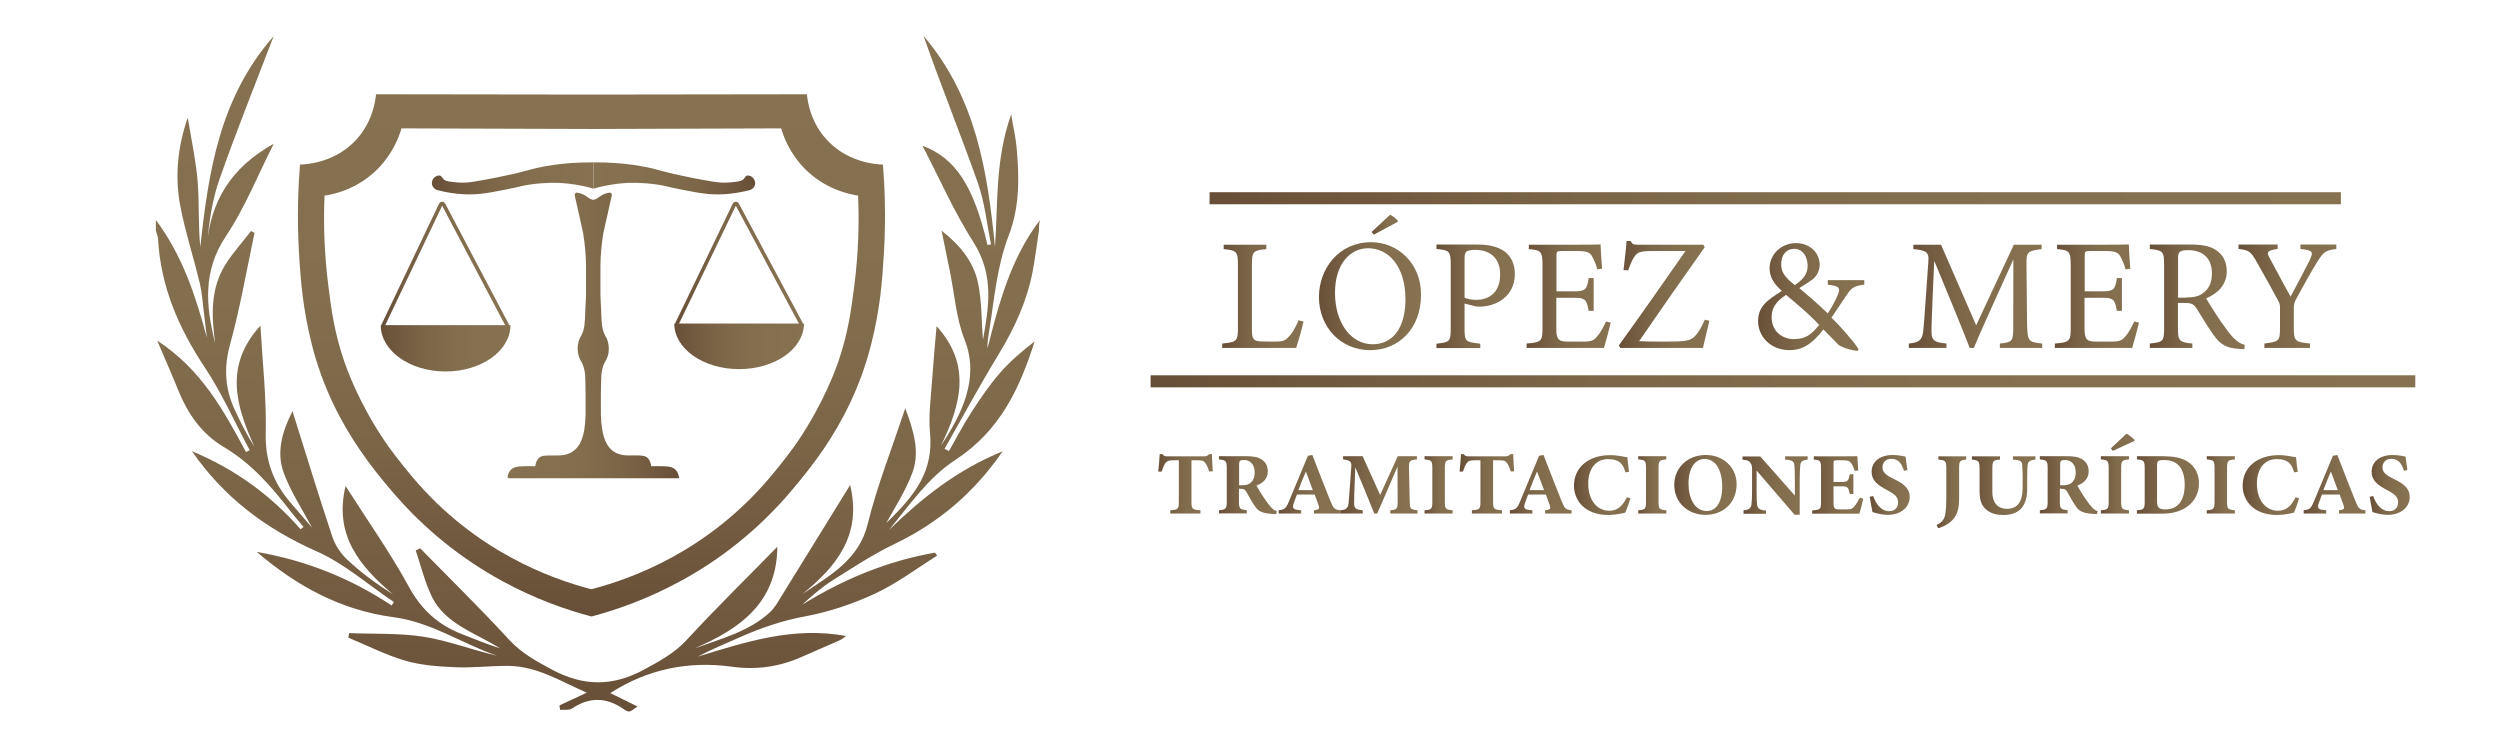
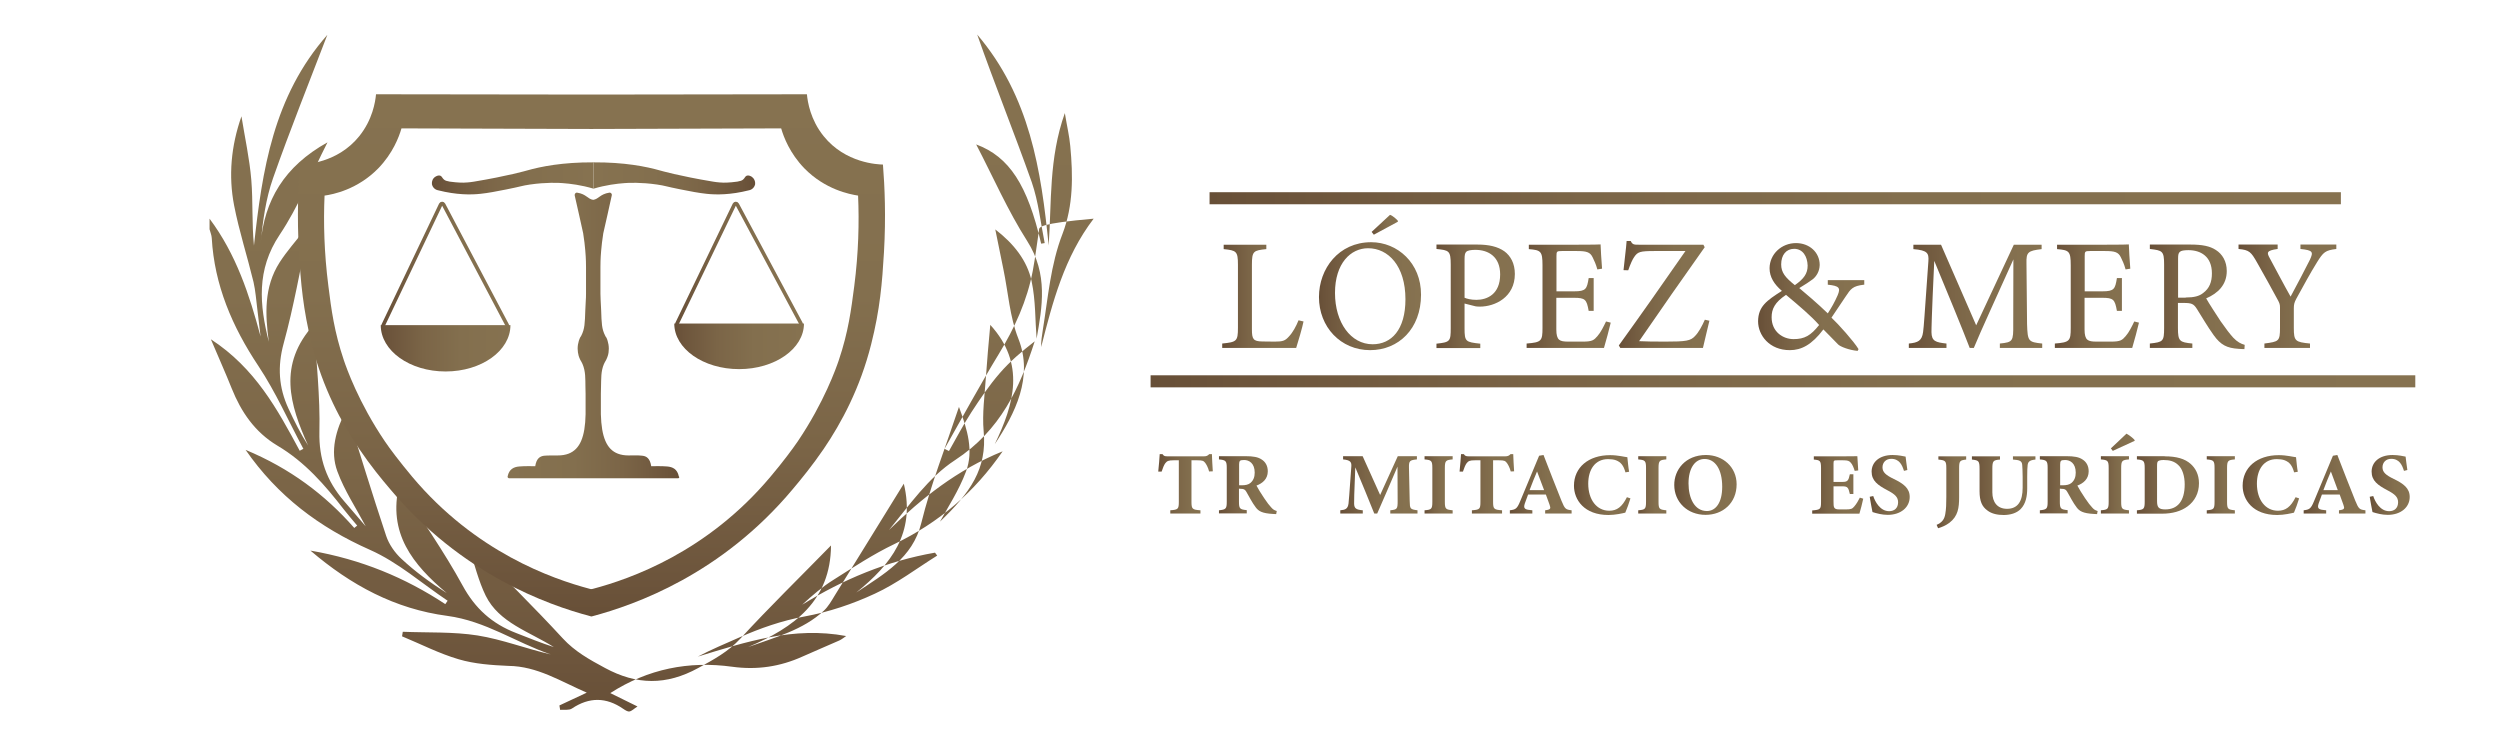
<svg xmlns="http://www.w3.org/2000/svg" version="1.1" id="Capa_1" x="0px" y="0px" viewBox="0 0 170 50" style="enable-background:new 0 0 170 50;" xml:space="preserve">
  <style type="text/css">
	.st0{fill:url(#SVGID_1_);}
	.st1{fill:url(#SVGID_2_);}
	.st2{fill:url(#SVGID_3_);}
	.st3{fill:url(#SVGID_4_);}
	.st4{fill:url(#SVGID_5_);}
	.st5{fill:none;stroke:url(#SVGID_6_);stroke-width:0.25;stroke-miterlimit:10;}
	.st6{fill:url(#SVGID_7_);}
	.st7{fill:none;stroke:url(#SVGID_8_);stroke-width:0.25;stroke-miterlimit:10;}
	.st8{fill:url(#SVGID_9_);}
	.st9{fill:url(#SVGID_10_);}
	.st10{fill:url(#SVGID_11_);}
	.st11{fill:url(#SVGID_12_);}
	.st12{fill:url(#SVGID_13_);}
	.st13{fill:url(#SVGID_14_);}
	.st14{fill:url(#SVGID_15_);}
	.st15{fill:url(#SVGID_16_);}
	.st16{fill:url(#SVGID_17_);}
	.st17{fill:url(#SVGID_18_);}
	.st18{fill:url(#SVGID_19_);}
	.st19{fill:url(#SVGID_20_);}
	.st20{fill:url(#SVGID_21_);}
	.st21{fill:url(#SVGID_22_);}
	.st22{fill:url(#SVGID_23_);}
	.st23{fill:url(#SVGID_24_);}
	.st24{fill:url(#SVGID_25_);}
	.st25{fill:url(#SVGID_26_);}
	.st26{fill:url(#SVGID_27_);}
	.st27{fill:url(#SVGID_28_);}
	.st28{fill:url(#SVGID_29_);}
	.st29{fill:url(#SVGID_30_);}
	.st30{fill:url(#SVGID_31_);}
	.st31{fill:url(#SVGID_32_);}
	.st32{fill:url(#SVGID_33_);}
	.st33{fill:url(#SVGID_34_);}
	.st34{fill:url(#SVGID_35_);}
	.st35{fill:url(#SVGID_36_);}
	.st36{fill:url(#SVGID_37_);}
	.st37{fill:url(#SVGID_38_);}
	.st38{fill:url(#SVGID_39_);}
	.st39{fill:url(#SVGID_40_);}
	.st40{fill:url(#SVGID_41_);}
	.st41{fill:url(#SVGID_42_);}
	.st42{fill:url(#SVGID_43_);}
	.st43{fill:url(#SVGID_44_);}
	.st44{fill:url(#SVGID_45_);}
</style>
  <g>
    <linearGradient id="SVGID_1_" gradientUnits="userSpaceOnUse" x1="40.599" y1="48.382" x2="40.599" y2="2.435">
      <stop offset="0" style="stop-color:#674F37" />
      <stop offset="0.076" style="stop-color:#6D553C" />
      <stop offset="0.33" style="stop-color:#7B6547" />
      <stop offset="0.617" style="stop-color:#836F4E" />
      <stop offset="1" style="stop-color:#867250" />
    </linearGradient>
-     <path class="st0" d="M70.65,15.67c-0.14,0.91-0.25,1.83-0.42,2.74c-0.38,2.02-1.22,3.87-2.31,5.66c-1.29,2.12-2.47,4.3-3.69,6.45   c0.1,0.05,0.2,0.1,0.3,0.15c0.5-0.88,0.97-1.78,1.52-2.63c0.6-0.92,1.21-1.83,1.93-2.66c0.69-0.8,1.52-1.5,2.38-2.17   c-1.02,3.17-2.31,6.05-5.42,8.08c-1.81,1.18-3.1,3.06-4.49,4.75c2.23-2.16,4.61-4.08,7.73-5.35c-1.93,2.8-4.33,4.85-7.37,6.31   c-1.44,0.69-2.77,1.57-4.12,2.42c-0.77,0.48-1.46,1.07-2.14,1.7c2.78-1.72,5.76-2.97,9.03-3.54c0.05,0.07,0.1,0.14,0.15,0.2   c-1.41,0.88-2.74,1.9-4.24,2.59c-1.5,0.7-3.14,1.25-4.78,1.55c-1.57,0.29-3.01,0.8-4.42,1.42c-0.95,0.42-1.91,0.82-2.84,1.31   c3.27-1,6.51-2.07,10.09-1.4c-0.15,0.1-0.29,0.22-0.46,0.3c-0.84,0.37-1.69,0.73-2.52,1.1c-1.51,0.68-3.07,0.92-4.76,0.69   c-2.96-0.41-5.73,0.14-8.3,1.79c0.58,0.29,1.15,0.57,1.85,0.91c-0.24,0.15-0.38,0.31-0.55,0.34c-0.13,0.02-0.3-0.1-0.42-0.18   c-1.16-0.8-2.31-0.81-3.49-0.02c-0.19,0.13-0.53,0.07-0.8,0.09c-0.02-0.1-0.03-0.2-0.05-0.3c0.57-0.27,1.14-0.53,1.86-0.87   c-1.8-0.78-3.37-1.8-5.33-1.82c-1.22-0.01-2.44,0.15-3.65,0.09c-1.13-0.05-2.3-0.13-3.38-0.45c-1.33-0.39-2.57-1.03-3.85-1.56   c0.02-0.1,0.03-0.2,0.05-0.31c1.69,0.07,3.42-0.01,5.08,0.25c1.68,0.27,3.3,0.9,4.98,1.29c-2.37-0.81-4.42-2.27-7.03-2.62   c-3.56-0.47-6.56-2.09-9.31-4.44c3.46,0.6,6.44,1.84,9.17,3.64c0.05-0.08,0.11-0.16,0.16-0.23c-1.75-1.17-3.36-2.61-5.28-3.46   c-3.47-1.54-6.28-3.66-8.46-6.8c3.02,1.26,5.4,3.04,7.39,5.31c0.07-0.05,0.13-0.11,0.2-0.16c-0.31-0.37-0.62-0.73-0.91-1.1   c-1.28-1.65-2.63-3.22-4.52-4.34c-1.54-0.92-2.47-2.31-3.1-3.88c-0.43-1.08-0.91-2.14-1.42-3.35c3.02,1.97,4.53,4.77,6.04,7.58   c0.08-0.04,0.16-0.09,0.25-0.13c-1.01-1.88-1.87-3.84-3.05-5.62c-1.8-2.7-3-5.53-3.18-8.71c-0.01-0.2-0.1-0.4-0.15-0.6   c0-0.24,0-0.48,0-0.72c1.81,2.42,2.71,5.17,3.47,8.01c-0.07-0.61-0.14-1.22-0.22-1.84c-0.08-0.62-0.12-1.25-0.26-1.86   c-0.42-1.74-0.98-3.46-1.32-5.21c-0.39-2.01-0.21-4.04,0.5-6.06c0.23,1.44,0.55,2.88,0.67,4.33c0.12,1.47,0.03,2.96,0.18,4.46   c0.56-5.11,1.31-10.15,4.99-14.33c-1.24,3.24-2.54,6.47-3.69,9.74c-0.5,1.42-0.7,2.93-0.85,4.46c0.26-2.94,1.6-5.25,4.55-6.89   c-1.12,2.2-1.97,4.37-3.25,6.28c-1.6,2.39-1.37,4.78-0.74,7.28c-0.25-1.86-0.34-3.71,0.73-5.39c0.5-0.78,1.14-1.49,1.71-2.23   c0.08,0.04,0.16,0.08,0.24,0.12c-0.54,2.54-0.98,5.1-1.67,7.61c-0.43,1.57-0.34,3,0.33,4.44c0.39,0.84,0.81,1.68,1.33,2.5   c-1.24-2.76-2.09-5.49,0.41-8.24c0.14,2.53,0.42,4.93,0.36,7.32c-0.04,1.82,0.49,3.33,1.68,4.71c0.5,0.58,1,1.16,1.47,1.71   c-0.65-1.23-1.45-2.43-1.93-3.74c-0.51-1.39-0.1-2.81,0.6-4.18c0.9,2.86,1.77,5.72,2.72,8.57c0.19,0.57,0.59,1.15,1.05,1.57   c0.92,0.86,1.95,1.61,3.07,2.32c-2.31-1.94-4.03-4.07-3.23-7.37c1.51,2.37,3.05,4.55,4.31,6.86c0.84,1.54,1.98,2.59,3.65,3.23   c0.84,0.33,1.68,0.67,2.55,0.95c-1.66-1.05-3.72-1.65-4.63-3.49c-0.49-1-0.75-2.11-1.11-3.17c0.1-0.05,0.2-0.1,0.3-0.15   c2.03,2.07,4.1,4.1,6.05,6.22c0.82,0.89,1.81,1.44,2.87,2.01c2.16,1.17,4.17,1.19,6.33,0.01c1.06-0.58,2.05-1.11,2.88-2.01   c1.95-2.12,4.03-4.15,6.16-6.33c-0.03,3.77-2.49,5.57-5.64,6.91c1.83-0.66,3.73-1.15,5.15-2.47c0.31-0.29,0.52-0.67,0.74-1.03   c1.53-2.47,3.06-4.95,4.7-7.61c0.81,3.36-0.88,5.5-3.23,7.4c1.88-1.26,3.83-2.33,4.42-4.73c0.64-2.6,1.64-5.13,2.56-7.89   c0.59,1.58,1,3,0.48,4.39c-0.48,1.29-1.27,2.49-1.77,3.41c2.06-1.97,3.21-3.59,2.97-6.14c-0.11-1.21,0.07-2.44,0.15-3.66   c0.08-1.18,0.19-2.36,0.3-3.58c2.41,2.65,1.63,5.37,0.3,8.12c1.38-2.08,2.65-4.57,1.61-7.18c-0.59-1.49-0.69-3.15-1.02-4.73   c-0.18-0.87-0.35-1.74-0.55-2.7c1.26,0.97,2.17,2.12,2.47,3.52c0.28,1.32,0.24,2.7,0.34,3.91c0.38-2.15,0.8-4.38-0.64-6.64   c-1.32-2.07-2.3-4.32-3.47-6.57c2.26,0.84,3.49,2.76,4.42,6.75c0.08-0.01,0.16-0.03,0.24-0.04c-0.28-1.38-0.42-2.81-0.88-4.14   c-1.19-3.36-2.53-6.68-3.71-10.04c3.58,4.2,4.35,9.22,4.86,14.34c0.21-2.94,0-5.9,1.1-9c0.15,0.91,0.31,1.57,0.37,2.25   c0.19,2.01,0.21,4.03-0.52,5.94c-0.83,2.14-0.99,4.37-1.35,6.57c-0.06,0.38-0.12,0.75-0.11,1.15c0.78-3.06,1.57-6.11,3.57-8.73   C70.65,15.2,70.65,15.43,70.65,15.67z" />
+     <path class="st0" d="M70.65,15.67c-0.14,0.91-0.25,1.83-0.42,2.74c-0.38,2.02-1.22,3.87-2.31,5.66c-1.29,2.12-2.47,4.3-3.69,6.45   c0.1,0.05,0.2,0.1,0.3,0.15c0.5-0.88,0.97-1.78,1.52-2.63c0.6-0.92,1.21-1.83,1.93-2.66c0.69-0.8,1.52-1.5,2.38-2.17   c-1.02,3.17-2.31,6.05-5.42,8.08c-1.81,1.18-3.1,3.06-4.49,4.75c2.23-2.16,4.61-4.08,7.73-5.35c-1.93,2.8-4.33,4.85-7.37,6.31   c-1.44,0.69-2.77,1.57-4.12,2.42c-0.77,0.48-1.46,1.07-2.14,1.7c2.78-1.72,5.76-2.97,9.03-3.54c0.05,0.07,0.1,0.14,0.15,0.2   c-1.41,0.88-2.74,1.9-4.24,2.59c-1.5,0.7-3.14,1.25-4.78,1.55c-1.57,0.29-3.01,0.8-4.42,1.42c-0.95,0.42-1.91,0.82-2.84,1.31   c3.27-1,6.51-2.07,10.09-1.4c-0.15,0.1-0.29,0.22-0.46,0.3c-0.84,0.37-1.69,0.73-2.52,1.1c-1.51,0.68-3.07,0.92-4.76,0.69   c-2.96-0.41-5.73,0.14-8.3,1.79c0.58,0.29,1.15,0.57,1.85,0.91c-0.24,0.15-0.38,0.31-0.55,0.34c-0.13,0.02-0.3-0.1-0.42-0.18   c-1.16-0.8-2.31-0.81-3.49-0.02c-0.19,0.13-0.53,0.07-0.8,0.09c-0.02-0.1-0.03-0.2-0.05-0.3c0.57-0.27,1.14-0.53,1.86-0.87   c-1.8-0.78-3.37-1.8-5.33-1.82c-1.13-0.05-2.3-0.13-3.38-0.45c-1.33-0.39-2.57-1.03-3.85-1.56   c0.02-0.1,0.03-0.2,0.05-0.31c1.69,0.07,3.42-0.01,5.08,0.25c1.68,0.27,3.3,0.9,4.98,1.29c-2.37-0.81-4.42-2.27-7.03-2.62   c-3.56-0.47-6.56-2.09-9.31-4.44c3.46,0.6,6.44,1.84,9.17,3.64c0.05-0.08,0.11-0.16,0.16-0.23c-1.75-1.17-3.36-2.61-5.28-3.46   c-3.47-1.54-6.28-3.66-8.46-6.8c3.02,1.26,5.4,3.04,7.39,5.31c0.07-0.05,0.13-0.11,0.2-0.16c-0.31-0.37-0.62-0.73-0.91-1.1   c-1.28-1.65-2.63-3.22-4.52-4.34c-1.54-0.92-2.47-2.31-3.1-3.88c-0.43-1.08-0.91-2.14-1.42-3.35c3.02,1.97,4.53,4.77,6.04,7.58   c0.08-0.04,0.16-0.09,0.25-0.13c-1.01-1.88-1.87-3.84-3.05-5.62c-1.8-2.7-3-5.53-3.18-8.71c-0.01-0.2-0.1-0.4-0.15-0.6   c0-0.24,0-0.48,0-0.72c1.81,2.42,2.71,5.17,3.47,8.01c-0.07-0.61-0.14-1.22-0.22-1.84c-0.08-0.62-0.12-1.25-0.26-1.86   c-0.42-1.74-0.98-3.46-1.32-5.21c-0.39-2.01-0.21-4.04,0.5-6.06c0.23,1.44,0.55,2.88,0.67,4.33c0.12,1.47,0.03,2.96,0.18,4.46   c0.56-5.11,1.31-10.15,4.99-14.33c-1.24,3.24-2.54,6.47-3.69,9.74c-0.5,1.42-0.7,2.93-0.85,4.46c0.26-2.94,1.6-5.25,4.55-6.89   c-1.12,2.2-1.97,4.37-3.25,6.28c-1.6,2.39-1.37,4.78-0.74,7.28c-0.25-1.86-0.34-3.71,0.73-5.39c0.5-0.78,1.14-1.49,1.71-2.23   c0.08,0.04,0.16,0.08,0.24,0.12c-0.54,2.54-0.98,5.1-1.67,7.61c-0.43,1.57-0.34,3,0.33,4.44c0.39,0.84,0.81,1.68,1.33,2.5   c-1.24-2.76-2.09-5.49,0.41-8.24c0.14,2.53,0.42,4.93,0.36,7.32c-0.04,1.82,0.49,3.33,1.68,4.71c0.5,0.58,1,1.16,1.47,1.71   c-0.65-1.23-1.45-2.43-1.93-3.74c-0.51-1.39-0.1-2.81,0.6-4.18c0.9,2.86,1.77,5.72,2.72,8.57c0.19,0.57,0.59,1.15,1.05,1.57   c0.92,0.86,1.95,1.61,3.07,2.32c-2.31-1.94-4.03-4.07-3.23-7.37c1.51,2.37,3.05,4.55,4.31,6.86c0.84,1.54,1.98,2.59,3.65,3.23   c0.84,0.33,1.68,0.67,2.55,0.95c-1.66-1.05-3.72-1.65-4.63-3.49c-0.49-1-0.75-2.11-1.11-3.17c0.1-0.05,0.2-0.1,0.3-0.15   c2.03,2.07,4.1,4.1,6.05,6.22c0.82,0.89,1.81,1.44,2.87,2.01c2.16,1.17,4.17,1.19,6.33,0.01c1.06-0.58,2.05-1.11,2.88-2.01   c1.95-2.12,4.03-4.15,6.16-6.33c-0.03,3.77-2.49,5.57-5.64,6.91c1.83-0.66,3.73-1.15,5.15-2.47c0.31-0.29,0.52-0.67,0.74-1.03   c1.53-2.47,3.06-4.95,4.7-7.61c0.81,3.36-0.88,5.5-3.23,7.4c1.88-1.26,3.83-2.33,4.42-4.73c0.64-2.6,1.64-5.13,2.56-7.89   c0.59,1.58,1,3,0.48,4.39c-0.48,1.29-1.27,2.49-1.77,3.41c2.06-1.97,3.21-3.59,2.97-6.14c-0.11-1.21,0.07-2.44,0.15-3.66   c0.08-1.18,0.19-2.36,0.3-3.58c2.41,2.65,1.63,5.37,0.3,8.12c1.38-2.08,2.65-4.57,1.61-7.18c-0.59-1.49-0.69-3.15-1.02-4.73   c-0.18-0.87-0.35-1.74-0.55-2.7c1.26,0.97,2.17,2.12,2.47,3.52c0.28,1.32,0.24,2.7,0.34,3.91c0.38-2.15,0.8-4.38-0.64-6.64   c-1.32-2.07-2.3-4.32-3.47-6.57c2.26,0.84,3.49,2.76,4.42,6.75c0.08-0.01,0.16-0.03,0.24-0.04c-0.28-1.38-0.42-2.81-0.88-4.14   c-1.19-3.36-2.53-6.68-3.71-10.04c3.58,4.2,4.35,9.22,4.86,14.34c0.21-2.94,0-5.9,1.1-9c0.15,0.91,0.31,1.57,0.37,2.25   c0.19,2.01,0.21,4.03-0.52,5.94c-0.83,2.14-0.99,4.37-1.35,6.57c-0.06,0.38-0.12,0.75-0.11,1.15c0.78-3.06,1.57-6.11,3.57-8.73   C70.65,15.2,70.65,15.43,70.65,15.67z" />
    <linearGradient id="SVGID_2_" gradientUnits="userSpaceOnUse" x1="5.613" y1="-4.618" x2="5.613" y2="-4.618">
      <stop offset="0" style="stop-color:#674F37" />
      <stop offset="0.076" style="stop-color:#6D553C" />
      <stop offset="0.33" style="stop-color:#7B6547" />
      <stop offset="0.617" style="stop-color:#836F4E" />
      <stop offset="1" style="stop-color:#867250" />
    </linearGradient>
    <path class="st1" d="M5.61-4.62" />
    <linearGradient id="SVGID_3_" gradientUnits="userSpaceOnUse" x1="29.374" y1="12.124" x2="40.359" y2="12.124">
      <stop offset="0" style="stop-color:#674F37" />
      <stop offset="0.076" style="stop-color:#6D553C" />
      <stop offset="0.33" style="stop-color:#7B6547" />
      <stop offset="0.617" style="stop-color:#836F4E" />
      <stop offset="1" style="stop-color:#867250" />
    </linearGradient>
    <path class="st2" d="M29.6,12.02c0.1-0.06,0.23-0.12,0.35-0.07c0.11,0.05,0.12,0.16,0.24,0.26c0.09,0.08,0.19,0.1,0.39,0.14   c0.56,0.08,0.94,0.07,0.94,0.07c0.38-0.01,0.66-0.06,0.72-0.07c2.29-0.38,3.57-0.75,3.57-0.75c0.98-0.28,2.45-0.57,4.55-0.56v1.79   c-0.84-0.25-1.58-0.34-2.13-0.38c-0.24-0.02-1.1-0.06-2.2,0.1c-0.55,0.08-0.58,0.13-1.59,0.33c-0.65,0.13-1.27,0.25-1.77,0.3   c-0.64,0.07-1.62,0.08-2.88-0.24c-0.22-0.04-0.38-0.21-0.42-0.42C29.35,12.32,29.43,12.13,29.6,12.02z" />
    <linearGradient id="SVGID_4_" gradientUnits="userSpaceOnUse" x1="12740.382" y1="12.124" x2="12751.366" y2="12.124" gradientTransform="matrix(-1 0 0 1 12791.726 0)">
      <stop offset="0" style="stop-color:#674F37" />
      <stop offset="0.076" style="stop-color:#6D553C" />
      <stop offset="0.33" style="stop-color:#7B6547" />
      <stop offset="0.617" style="stop-color:#836F4E" />
      <stop offset="1" style="stop-color:#867250" />
    </linearGradient>
    <path class="st3" d="M51.12,12.02c-0.1-0.06-0.23-0.12-0.35-0.07c-0.11,0.05-0.12,0.16-0.24,0.26c-0.09,0.08-0.19,0.1-0.39,0.14   c-0.56,0.08-0.94,0.07-0.94,0.07c-0.38-0.01-0.66-0.06-0.72-0.07c-2.29-0.38-3.57-0.75-3.57-0.75c-0.98-0.28-2.45-0.57-4.55-0.56   v1.79c0.84-0.25,1.58-0.34,2.13-0.38c0.24-0.02,1.1-0.06,2.2,0.1c0.55,0.08,0.58,0.13,1.59,0.33c0.65,0.13,1.27,0.25,1.77,0.3   c0.64,0.07,1.62,0.08,2.88-0.24c0.22-0.04,0.38-0.21,0.42-0.42C51.37,12.32,51.28,12.13,51.12,12.02z" />
    <linearGradient id="SVGID_5_" gradientUnits="userSpaceOnUse" x1="46.213" y1="22.811" x2="34.514" y2="22.811">
      <stop offset="0" style="stop-color:#674F37" />
      <stop offset="0.076" style="stop-color:#6D553C" />
      <stop offset="0.33" style="stop-color:#7B6547" />
      <stop offset="0.617" style="stop-color:#836F4E" />
      <stop offset="1" style="stop-color:#867250" />
    </linearGradient>
    <path class="st4" d="M46.12,32.52H34.61c-0.06,0-0.11-0.07-0.09-0.13c0.1-0.49,0.42-0.64,0.79-0.67c0.36-0.03,0.73-0.02,1.09-0.02   c0-0.01,0-0.01,0-0.02c0.08-0.5,0.31-0.65,0.59-0.69c0.31-0.03,0.63-0.01,0.94-0.02c0.28,0,0.52-0.04,0.73-0.12   c0.78-0.3,1.13-1.14,1.16-2.68c0-0.08,0-0.16,0-0.24v-1.16c0-0.15,0-0.31-0.01-0.47c-0.01-0.53,0.02-1.04-0.2-1.55   c-0.02-0.04-0.04-0.08-0.06-0.12c-0.03-0.05-0.06-0.1-0.09-0.16c0-0.01-0.01-0.01-0.01-0.02c-0.04-0.08-0.07-0.16-0.1-0.25   c-0.04-0.15-0.07-0.32-0.07-0.49c0-0.19,0.03-0.37,0.08-0.53c0.03-0.09,0.06-0.17,0.1-0.25c0,0,0-0.01,0.01-0.01   c0.02-0.03,0.03-0.06,0.05-0.08c0.25-0.48,0.25-0.88,0.28-1.72c0.03-0.82,0.05-0.73,0.05-1.15v-1.8c0-0.14,0-0.57-0.05-1.13   c-0.03-0.34-0.07-0.73-0.14-1.15c0,0,0-0.01,0-0.01c-0.19-0.86-0.38-1.73-0.58-2.59c-0.02-0.11,0.07-0.21,0.17-0.19c0,0,0,0,0,0   c0.63,0.1,0.7,0.43,1.09,0.49c0.38-0.06,0.46-0.39,1.09-0.49c0,0,0,0,0,0c0.11-0.02,0.2,0.08,0.17,0.19   c-0.19,0.86-0.38,1.73-0.58,2.59c0,0,0,0.01,0,0.01c-0.07,0.43-0.11,0.81-0.14,1.15c-0.05,0.56-0.05,0.99-0.05,1.13v1.8   c0,0.42,0.02,0.32,0.05,1.15c0.03,0.84,0.03,1.24,0.28,1.72c0.01,0.03,0.03,0.06,0.05,0.08c0,0,0,0.01,0.01,0.01   c0.04,0.08,0.08,0.16,0.1,0.25c0.05,0.16,0.08,0.34,0.08,0.53c0,0.17-0.02,0.34-0.07,0.49c-0.03,0.09-0.06,0.17-0.1,0.25   c0,0.01-0.01,0.01-0.01,0.02c-0.03,0.05-0.06,0.11-0.09,0.16c-0.02,0.04-0.04,0.08-0.06,0.12c-0.22,0.51-0.18,1.02-0.2,1.55   c0,0.15-0.01,0.31-0.01,0.47v1.16c0,0.08,0,0.16,0,0.24c0.04,1.54,0.39,2.39,1.16,2.68c0.21,0.08,0.45,0.12,0.73,0.12   c0.31,0,0.63-0.02,0.94,0.02c0.27,0.03,0.51,0.18,0.59,0.69c0,0.01,0,0.01,0,0.02c0.36,0,0.73-0.01,1.09,0.02   c0.37,0.03,0.69,0.18,0.79,0.67C46.22,32.45,46.18,32.52,46.12,32.52z" />
    <linearGradient id="SVGID_6_" gradientUnits="userSpaceOnUse" x1="25.937" y1="18.069" x2="34.639" y2="18.069">
      <stop offset="0" style="stop-color:#674F37" />
      <stop offset="0.076" style="stop-color:#6D553C" />
      <stop offset="0.33" style="stop-color:#7B6547" />
      <stop offset="0.617" style="stop-color:#836F4E" />
      <stop offset="1" style="stop-color:#867250" />
    </linearGradient>
    <path class="st5" d="M26.17,22.3h8.23c0.09,0,0.14-0.11,0.09-0.19l-4.33-8.21c-0.04-0.08-0.15-0.08-0.19,0l-3.91,8.21   C26.04,22.2,26.09,22.3,26.17,22.3z" />
    <linearGradient id="SVGID_7_" gradientUnits="userSpaceOnUse" x1="25.886" y1="23.684" x2="34.705" y2="23.684">
      <stop offset="0" style="stop-color:#674F37" />
      <stop offset="0.076" style="stop-color:#6D553C" />
      <stop offset="0.33" style="stop-color:#7B6547" />
      <stop offset="0.617" style="stop-color:#836F4E" />
      <stop offset="1" style="stop-color:#867250" />
    </linearGradient>
    <path class="st6" d="M34.71,22.11c0,1.74-1.97,3.15-4.41,3.15s-4.41-1.41-4.41-3.15H34.71z" />
    <g>
      <linearGradient id="SVGID_8_" gradientUnits="userSpaceOnUse" x1="45.903" y1="18.01" x2="54.605" y2="18.01">
        <stop offset="0" style="stop-color:#674F37" />
        <stop offset="0.076" style="stop-color:#6D553C" />
        <stop offset="0.33" style="stop-color:#7B6547" />
        <stop offset="0.617" style="stop-color:#836F4E" />
        <stop offset="1" style="stop-color:#867250" />
      </linearGradient>
      <path class="st7" d="M46.14,22.18h8.23c0.09,0,0.14-0.11,0.09-0.19l-4.33-8.09c-0.04-0.08-0.15-0.08-0.19,0L46.04,22    C46,22.08,46.05,22.18,46.14,22.18z" />
      <linearGradient id="SVGID_9_" gradientUnits="userSpaceOnUse" x1="45.851" y1="23.549" x2="54.671" y2="23.549">
        <stop offset="0" style="stop-color:#674F37" />
        <stop offset="0.076" style="stop-color:#6D553C" />
        <stop offset="0.33" style="stop-color:#7B6547" />
        <stop offset="0.617" style="stop-color:#836F4E" />
        <stop offset="1" style="stop-color:#867250" />
      </linearGradient>
      <path class="st8" d="M54.67,22c0,1.71-1.97,3.1-4.41,3.1s-4.41-1.39-4.41-3.1H54.67z" />
    </g>
    <g>
      <linearGradient id="SVGID_10_" gradientUnits="userSpaceOnUse" x1="40.219" y1="41.932" x2="40.219" y2="6.415">
        <stop offset="0" style="stop-color:#674F37" />
        <stop offset="0.076" style="stop-color:#6D553C" />
        <stop offset="0.33" style="stop-color:#7B6547" />
        <stop offset="0.617" style="stop-color:#836F4E" />
        <stop offset="1" style="stop-color:#867250" />
      </linearGradient>
      <path class="st9" d="M60.04,11.19c-0.35-0.01-2.55-0.09-4.03-1.93c-0.9-1.11-1.09-2.32-1.14-2.85c-4.88,0.01-9.77,0.01-14.65,0.02    c-4.88-0.01-9.77-0.01-14.65-0.02c-0.05,0.53-0.24,1.73-1.14,2.85c-1.48,1.84-3.68,1.92-4.03,1.93c-0.12,1.49-0.21,3.54-0.07,5.97    c0.12,2.06,0.28,3.88,0.87,6.25c0.75,2.98,2.02,5.34,3.23,7.12c0.77,1.14,1.52,2.05,2.1,2.73c4.85,5.79,10.7,7.87,13.61,8.64    c0.03,0.01,0.05,0.02,0.08,0.02h0c0.03-0.01,0.05-0.01,0.08-0.02c2.91-0.78,8.77-2.85,13.61-8.64c0.58-0.69,1.32-1.59,2.1-2.73    c1.21-1.78,2.48-4.14,3.23-7.12c0.6-2.37,0.75-4.19,0.87-6.25C60.25,14.73,60.16,12.68,60.04,11.19z M58.09,19.45    c-0.21,1.61-0.4,3.11-1.05,5.04c-0.18,0.53-0.99,2.85-2.79,5.52c-0.35,0.51-0.99,1.38-1.86,2.41c-4.3,5.12-9.51,6.94-12.07,7.62    c-0.02,0-0.03,0.01-0.05,0.01c-0.01,0-0.02,0-0.03,0.01c-0.01,0-0.02,0-0.03-0.01c-0.01,0-0.02,0-0.03,0.01    c-0.01,0-0.02,0-0.03-0.01c-0.02,0-0.03-0.01-0.05-0.01c-2.56-0.68-7.77-2.5-12.07-7.62c-0.86-1.03-1.51-1.89-1.86-2.41    c-1.8-2.66-2.61-4.99-2.79-5.52c-0.65-1.93-0.85-3.43-1.05-5.04c-0.29-2.26-0.34-4.33-0.26-6.15c0.58-0.08,2.24-0.41,3.65-1.85    c0.99-1.02,1.41-2.13,1.58-2.72c4.3,0.01,8.61,0.03,12.91,0.04c4.3-0.01,8.61-0.03,12.91-0.04c0.17,0.59,0.59,1.7,1.58,2.72    c1.41,1.44,3.07,1.76,3.65,1.85C58.43,15.12,58.38,17.19,58.09,19.45z" />
    </g>
  </g>
  <g>
    <g>
      <linearGradient id="SVGID_11_" gradientUnits="userSpaceOnUse" x1="78.748" y1="32.901" x2="82.455" y2="32.901">
        <stop offset="0" style="stop-color:#674F37" />
        <stop offset="0.076" style="stop-color:#6D553C" />
        <stop offset="0.33" style="stop-color:#7B6547" />
        <stop offset="0.617" style="stop-color:#836F4E" />
        <stop offset="1" style="stop-color:#867250" />
      </linearGradient>
      <path class="st10" d="M82.22,32.06c-0.07-0.28-0.2-0.5-0.27-0.59c-0.11-0.13-0.16-0.17-0.53-0.17h-0.4v2.82    c0,0.5,0.06,0.54,0.61,0.58v0.22h-2.05V34.7c0.53-0.04,0.58-0.08,0.58-0.58V31.3H79.8c-0.35,0-0.44,0.05-0.56,0.2    c-0.09,0.12-0.17,0.33-0.25,0.57h-0.23c0.04-0.44,0.09-0.91,0.1-1.19h0.19c0.09,0.14,0.17,0.15,0.35,0.15h2.47    c0.17,0,0.25-0.04,0.36-0.15h0.18c0.01,0.25,0.03,0.78,0.06,1.17L82.22,32.06z" />
      <linearGradient id="SVGID_12_" gradientUnits="userSpaceOnUse" x1="82.888" y1="32.994" x2="86.819" y2="32.994">
        <stop offset="0" style="stop-color:#674F37" />
        <stop offset="0.076" style="stop-color:#6D553C" />
        <stop offset="0.33" style="stop-color:#7B6547" />
        <stop offset="0.617" style="stop-color:#836F4E" />
        <stop offset="1" style="stop-color:#867250" />
      </linearGradient>
      <path class="st11" d="M86.78,34.96c-0.04,0-0.11,0-0.19-0.01c-0.79-0.04-1.01-0.2-1.2-0.45c-0.25-0.33-0.43-0.7-0.64-1.06    c-0.09-0.16-0.18-0.2-0.38-0.2l-0.12-0.01v0.88c0,0.49,0.06,0.53,0.53,0.58v0.22h-1.89V34.7c0.47-0.05,0.53-0.1,0.53-0.58v-2.3    c0-0.47-0.06-0.54-0.53-0.58v-0.22h1.79c0.55,0,0.87,0.06,1.12,0.23c0.25,0.16,0.41,0.43,0.41,0.8c0,0.53-0.37,0.82-0.77,0.97    c0.09,0.18,0.33,0.57,0.52,0.85c0.22,0.33,0.35,0.49,0.47,0.62c0.14,0.16,0.21,0.2,0.39,0.26L86.78,34.96z M84.42,33    c0.27,0,0.47-0.04,0.61-0.16c0.2-0.17,0.29-0.4,0.29-0.7c0-0.64-0.38-0.86-0.72-0.86c-0.17,0-0.25,0.02-0.28,0.06    c-0.04,0.04-0.06,0.11-0.06,0.23V33H84.42z" />
      <linearGradient id="SVGID_13_" gradientUnits="userSpaceOnUse" x1="86.954" y1="32.934" x2="91.138" y2="32.934">
        <stop offset="0" style="stop-color:#674F37" />
        <stop offset="0.076" style="stop-color:#6D553C" />
        <stop offset="0.33" style="stop-color:#7B6547" />
        <stop offset="0.617" style="stop-color:#836F4E" />
        <stop offset="1" style="stop-color:#867250" />
      </linearGradient>
-       <path class="st12" d="M89.35,34.93V34.7c0.39-0.05,0.39-0.12,0.3-0.38c-0.06-0.18-0.16-0.45-0.25-0.69h-1.21    c-0.07,0.19-0.15,0.41-0.22,0.6c-0.13,0.38,0.02,0.43,0.51,0.47v0.22h-1.53V34.7c0.39-0.05,0.49-0.1,0.7-0.61l1.29-3.1l0.3-0.05    c0.4,1.04,0.82,2.11,1.22,3.11c0.23,0.56,0.28,0.6,0.69,0.65v0.22H89.35z M88.8,32.06c-0.18,0.43-0.35,0.83-0.51,1.27h0.98    L88.8,32.06z" />
      <linearGradient id="SVGID_14_" gradientUnits="userSpaceOnUse" x1="91.145" y1="32.976" x2="96.416" y2="32.976">
        <stop offset="0" style="stop-color:#674F37" />
        <stop offset="0.076" style="stop-color:#6D553C" />
        <stop offset="0.33" style="stop-color:#7B6547" />
        <stop offset="0.617" style="stop-color:#836F4E" />
        <stop offset="1" style="stop-color:#867250" />
      </linearGradient>
      <path class="st13" d="M94.54,34.93V34.7c0.47-0.05,0.5-0.09,0.5-0.63l-0.01-2.34c-0.44,1.03-0.93,2.17-1.38,3.19h-0.2    c-0.4-0.98-0.84-2.09-1.29-3.14c-0.08,1.88-0.08,2.25-0.08,2.47c0.01,0.32,0.13,0.41,0.59,0.45v0.22h-1.53V34.7    c0.35-0.03,0.51-0.1,0.56-0.46c0.02-0.18,0.05-0.52,0.19-2.5c0.02-0.29-0.02-0.45-0.56-0.5v-0.22h1.33l1.19,2.64l1.2-2.64h1.3    v0.22c-0.5,0.05-0.55,0.1-0.54,0.58l0.05,2.25c0.01,0.54,0.03,0.56,0.53,0.63v0.22H94.54z" />
      <linearGradient id="SVGID_15_" gradientUnits="userSpaceOnUse" x1="96.873" y1="32.976" x2="98.784" y2="32.976">
        <stop offset="0" style="stop-color:#674F37" />
        <stop offset="0.076" style="stop-color:#6D553C" />
        <stop offset="0.33" style="stop-color:#7B6547" />
        <stop offset="0.617" style="stop-color:#836F4E" />
        <stop offset="1" style="stop-color:#867250" />
      </linearGradient>
      <path class="st14" d="M96.87,34.93V34.7c0.47-0.04,0.53-0.08,0.53-0.58v-2.29c0-0.5-0.06-0.55-0.53-0.59v-0.22h1.91v0.22    c-0.46,0.04-0.53,0.08-0.53,0.59v2.29c0,0.5,0.06,0.53,0.53,0.58v0.22H96.87z" />
      <linearGradient id="SVGID_16_" gradientUnits="userSpaceOnUse" x1="99.253" y1="32.901" x2="102.96" y2="32.901">
        <stop offset="0" style="stop-color:#674F37" />
        <stop offset="0.076" style="stop-color:#6D553C" />
        <stop offset="0.33" style="stop-color:#7B6547" />
        <stop offset="0.617" style="stop-color:#836F4E" />
        <stop offset="1" style="stop-color:#867250" />
      </linearGradient>
      <path class="st15" d="M102.73,32.06c-0.07-0.28-0.2-0.5-0.27-0.59c-0.11-0.13-0.16-0.17-0.53-0.17h-0.4v2.82    c0,0.5,0.06,0.54,0.61,0.58v0.22h-2.05V34.7c0.53-0.04,0.58-0.08,0.58-0.58V31.3h-0.38c-0.35,0-0.44,0.05-0.56,0.2    c-0.09,0.12-0.17,0.33-0.25,0.57h-0.23c0.04-0.44,0.09-0.91,0.1-1.19h0.19c0.09,0.14,0.17,0.15,0.35,0.15h2.47    c0.17,0,0.25-0.04,0.36-0.15h0.18c0.01,0.25,0.03,0.78,0.06,1.17L102.73,32.06z" />
      <linearGradient id="SVGID_17_" gradientUnits="userSpaceOnUse" x1="102.676" y1="32.934" x2="106.86" y2="32.934">
        <stop offset="0" style="stop-color:#674F37" />
        <stop offset="0.076" style="stop-color:#6D553C" />
        <stop offset="0.33" style="stop-color:#7B6547" />
        <stop offset="0.617" style="stop-color:#836F4E" />
        <stop offset="1" style="stop-color:#867250" />
      </linearGradient>
      <path class="st16" d="M105.07,34.93V34.7c0.39-0.05,0.39-0.12,0.3-0.38c-0.06-0.18-0.16-0.45-0.25-0.69h-1.21    c-0.07,0.19-0.15,0.41-0.22,0.6c-0.13,0.38,0.02,0.43,0.51,0.47v0.22h-1.53V34.7c0.39-0.05,0.49-0.1,0.7-0.61l1.29-3.1l0.3-0.05    c0.4,1.04,0.82,2.11,1.22,3.11c0.23,0.56,0.28,0.6,0.69,0.65v0.22H105.07z M104.52,32.06c-0.18,0.43-0.35,0.83-0.51,1.27H105    L104.52,32.06z" />
      <linearGradient id="SVGID_18_" gradientUnits="userSpaceOnUse" x1="107.039" y1="32.979" x2="110.87" y2="32.979">
        <stop offset="0" style="stop-color:#674F37" />
        <stop offset="0.076" style="stop-color:#6D553C" />
        <stop offset="0.33" style="stop-color:#7B6547" />
        <stop offset="0.617" style="stop-color:#836F4E" />
        <stop offset="1" style="stop-color:#867250" />
      </linearGradient>
      <path class="st17" d="M110.87,33.89c-0.09,0.3-0.25,0.75-0.35,0.97c-0.16,0.04-0.67,0.16-1.14,0.16c-1.66,0-2.35-1.04-2.35-1.99    c0-1.24,0.98-2.08,2.46-2.08c0.54,0,1.01,0.13,1.17,0.14c0.03,0.28,0.07,0.73,0.12,0.99l-0.25,0.04    c-0.13-0.47-0.31-0.69-0.64-0.82c-0.15-0.06-0.37-0.08-0.54-0.08c-0.9,0-1.35,0.73-1.35,1.67c0,1.1,0.58,1.84,1.43,1.84    c0.52,0,0.87-0.26,1.2-0.92L110.87,33.89z" />
      <linearGradient id="SVGID_19_" gradientUnits="userSpaceOnUse" x1="111.396" y1="32.976" x2="113.306" y2="32.976">
        <stop offset="0" style="stop-color:#674F37" />
        <stop offset="0.076" style="stop-color:#6D553C" />
        <stop offset="0.33" style="stop-color:#7B6547" />
        <stop offset="0.617" style="stop-color:#836F4E" />
        <stop offset="1" style="stop-color:#867250" />
      </linearGradient>
      <path class="st18" d="M111.4,34.93V34.7c0.47-0.04,0.53-0.08,0.53-0.58v-2.29c0-0.5-0.06-0.55-0.53-0.59v-0.22h1.91v0.22    c-0.46,0.04-0.53,0.08-0.53,0.59v2.29c0,0.5,0.06,0.53,0.53,0.58v0.22H111.4z" />
      <linearGradient id="SVGID_20_" gradientUnits="userSpaceOnUse" x1="113.843" y1="32.979" x2="118.082" y2="32.979">
        <stop offset="0" style="stop-color:#674F37" />
        <stop offset="0.076" style="stop-color:#6D553C" />
        <stop offset="0.33" style="stop-color:#7B6547" />
        <stop offset="0.617" style="stop-color:#836F4E" />
        <stop offset="1" style="stop-color:#867250" />
      </linearGradient>
      <path class="st19" d="M116.01,30.94c1.14,0,2.08,0.81,2.08,1.99c0,1.28-0.94,2.08-2.11,2.08c-1.24,0-2.13-0.88-2.13-2.03    C113.84,31.96,114.6,30.94,116.01,30.94z M115.91,31.21c-0.63,0-1.09,0.6-1.09,1.66c0,1.01,0.41,1.88,1.25,1.88    c0.59,0,1.04-0.55,1.04-1.65C117.11,31.91,116.63,31.21,115.91,31.21z" />
      <linearGradient id="SVGID_21_" gradientUnits="userSpaceOnUse" x1="118.497" y1="33.009" x2="122.928" y2="33.009">
        <stop offset="0" style="stop-color:#674F37" />
        <stop offset="0.076" style="stop-color:#6D553C" />
        <stop offset="0.33" style="stop-color:#7B6547" />
        <stop offset="0.617" style="stop-color:#836F4E" />
        <stop offset="1" style="stop-color:#867250" />
      </linearGradient>
-       <path class="st20" d="M122.93,31.25c-0.38,0.05-0.49,0.13-0.51,0.4c-0.02,0.23-0.04,0.44-0.04,0.96v2.39h-0.35l-2.58-3v1.36    c0,0.52,0.01,0.76,0.03,0.93c0.02,0.26,0.15,0.4,0.61,0.43v0.22h-1.53V34.7c0.35-0.03,0.51-0.12,0.54-0.4    c0.02-0.21,0.04-0.43,0.04-0.95v-1.42c0-0.2-0.01-0.33-0.13-0.48c-0.11-0.15-0.26-0.17-0.52-0.19v-0.22h1.21l2.35,2.66V32.6    c0-0.52-0.01-0.72-0.03-0.94c-0.02-0.26-0.12-0.38-0.63-0.41v-0.22h1.53V31.25z" />
      <linearGradient id="SVGID_22_" gradientUnits="userSpaceOnUse" x1="123.237" y1="32.971" x2="126.703" y2="32.971">
        <stop offset="0" style="stop-color:#674F37" />
        <stop offset="0.076" style="stop-color:#6D553C" />
        <stop offset="0.33" style="stop-color:#7B6547" />
        <stop offset="0.617" style="stop-color:#836F4E" />
        <stop offset="1" style="stop-color:#867250" />
      </linearGradient>
      <path class="st21" d="M126.7,33.91c-0.03,0.16-0.2,0.85-0.26,1.02h-3.21v-0.22c0.56-0.05,0.6-0.08,0.6-0.59v-2.29    c0-0.51-0.07-0.54-0.49-0.58v-0.22h2.01c0.65,0,0.87-0.01,0.95-0.01c0.01,0.11,0.04,0.6,0.06,0.97l-0.24,0.03    c-0.06-0.2-0.16-0.45-0.27-0.56c-0.11-0.12-0.19-0.16-0.51-0.16h-0.4c-0.23,0-0.26,0.01-0.26,0.22v1.25h0.61    c0.35,0,0.41-0.09,0.5-0.52h0.24v1.34h-0.24c-0.1-0.44-0.15-0.52-0.51-0.52h-0.6v1.03c0,0.41,0.01,0.54,0.4,0.54h0.44    c0.35,0,0.44-0.04,0.57-0.2c0.15-0.17,0.28-0.4,0.38-0.6L126.7,33.91z" />
      <linearGradient id="SVGID_23_" gradientUnits="userSpaceOnUse" x1="127.155" y1="32.979" x2="129.868" y2="32.979">
        <stop offset="0" style="stop-color:#674F37" />
        <stop offset="0.076" style="stop-color:#6D553C" />
        <stop offset="0.33" style="stop-color:#7B6547" />
        <stop offset="0.617" style="stop-color:#836F4E" />
        <stop offset="1" style="stop-color:#867250" />
      </linearGradient>
      <path class="st22" d="M129.47,32.02c-0.12-0.38-0.3-0.82-0.87-0.82c-0.36,0-0.59,0.25-0.59,0.58c0,0.33,0.23,0.53,0.77,0.79    c0.66,0.32,1.08,0.63,1.08,1.22c0,0.71-0.61,1.22-1.49,1.22c-0.4,0-0.75-0.1-1.04-0.19c-0.04-0.14-0.14-0.76-0.19-1.04l0.24-0.05    c0.12,0.38,0.47,1.03,1.08,1.03c0.38,0,0.61-0.23,0.61-0.61c0-0.35-0.22-0.55-0.74-0.82c-0.64-0.34-1.06-0.64-1.06-1.26    c0-0.63,0.51-1.13,1.43-1.13c0.43,0,0.75,0.09,0.88,0.11c0.02,0.22,0.07,0.53,0.12,0.91L129.47,32.02z" />
      <linearGradient id="SVGID_24_" gradientUnits="userSpaceOnUse" x1="131.703" y1="33.468" x2="133.712" y2="33.468">
        <stop offset="0" style="stop-color:#674F37" />
        <stop offset="0.076" style="stop-color:#6D553C" />
        <stop offset="0.33" style="stop-color:#7B6547" />
        <stop offset="0.617" style="stop-color:#836F4E" />
        <stop offset="1" style="stop-color:#867250" />
      </linearGradient>
      <path class="st23" d="M133.71,31.25c-0.43,0.05-0.49,0.08-0.49,0.59v1.98c0,0.7-0.07,1.28-0.66,1.73    c-0.25,0.19-0.53,0.3-0.77,0.37l-0.1-0.23c0.35-0.15,0.53-0.36,0.59-0.74c0.06-0.34,0.07-0.71,0.07-1.15v-1.96    c0-0.5-0.06-0.54-0.54-0.59v-0.22h1.89V31.25z" />
      <linearGradient id="SVGID_25_" gradientUnits="userSpaceOnUse" x1="134.089" y1="33.021" x2="138.409" y2="33.021">
        <stop offset="0" style="stop-color:#674F37" />
        <stop offset="0.076" style="stop-color:#6D553C" />
        <stop offset="0.33" style="stop-color:#7B6547" />
        <stop offset="0.617" style="stop-color:#836F4E" />
        <stop offset="1" style="stop-color:#867250" />
      </linearGradient>
      <path class="st24" d="M138.41,31.25c-0.4,0.04-0.5,0.15-0.53,0.37c-0.02,0.18-0.03,0.38-0.03,0.8v0.79c0,0.52-0.09,1.04-0.44,1.4    c-0.28,0.29-0.72,0.41-1.16,0.41c-0.41,0-0.82-0.08-1.11-0.31c-0.36-0.26-0.53-0.63-0.53-1.3v-1.52c0-0.55-0.06-0.59-0.52-0.64    v-0.22H136v0.22c-0.46,0.04-0.52,0.08-0.52,0.64v1.59c0,0.67,0.34,1.12,1,1.12c0.74,0,1.06-0.53,1.06-1.43v-0.75    c0-0.41-0.02-0.63-0.03-0.81c-0.02-0.28-0.2-0.33-0.63-0.36v-0.22h1.53V31.25z" />
      <linearGradient id="SVGID_26_" gradientUnits="userSpaceOnUse" x1="138.717" y1="32.994" x2="142.648" y2="32.994">
        <stop offset="0" style="stop-color:#674F37" />
        <stop offset="0.076" style="stop-color:#6D553C" />
        <stop offset="0.33" style="stop-color:#7B6547" />
        <stop offset="0.617" style="stop-color:#836F4E" />
        <stop offset="1" style="stop-color:#867250" />
      </linearGradient>
      <path class="st25" d="M142.6,34.96c-0.04,0-0.11,0-0.19-0.01c-0.79-0.04-1.01-0.2-1.2-0.45c-0.25-0.33-0.43-0.7-0.64-1.06    c-0.09-0.16-0.18-0.2-0.38-0.2l-0.12-0.01v0.88c0,0.49,0.06,0.53,0.53,0.58v0.22h-1.89V34.7c0.47-0.05,0.53-0.1,0.53-0.58v-2.3    c0-0.47-0.06-0.54-0.53-0.58v-0.22h1.79c0.55,0,0.87,0.06,1.12,0.23c0.25,0.16,0.41,0.43,0.41,0.8c0,0.53-0.37,0.82-0.77,0.97    c0.09,0.18,0.33,0.57,0.52,0.85c0.22,0.33,0.35,0.49,0.47,0.62c0.14,0.16,0.21,0.2,0.39,0.26L142.6,34.96z M140.25,33    c0.27,0,0.47-0.04,0.61-0.16c0.2-0.17,0.29-0.4,0.29-0.7c0-0.64-0.38-0.86-0.72-0.86c-0.17,0-0.25,0.02-0.28,0.06    c-0.04,0.04-0.06,0.11-0.06,0.23V33H140.25z" />
      <linearGradient id="SVGID_27_" gradientUnits="userSpaceOnUse" x1="142.864" y1="32.206" x2="145.156" y2="32.206">
        <stop offset="0" style="stop-color:#674F37" />
        <stop offset="0.076" style="stop-color:#6D553C" />
        <stop offset="0.33" style="stop-color:#7B6547" />
        <stop offset="0.617" style="stop-color:#836F4E" />
        <stop offset="1" style="stop-color:#867250" />
      </linearGradient>
      <path class="st26" d="M142.86,34.93V34.7c0.47-0.04,0.53-0.08,0.53-0.58v-2.29c0-0.5-0.06-0.55-0.53-0.59v-0.22h1.91v0.22    c-0.46,0.04-0.53,0.08-0.53,0.59v2.29c0,0.5,0.06,0.53,0.53,0.58v0.22H142.86z M143.54,30.49l1.06-1c0.14,0.07,0.46,0.3,0.56,0.44    l-0.01,0.05l-1.48,0.68L143.54,30.49z" />
      <linearGradient id="SVGID_28_" gradientUnits="userSpaceOnUse" x1="145.298" y1="32.976" x2="149.519" y2="32.976">
        <stop offset="0" style="stop-color:#674F37" />
        <stop offset="0.076" style="stop-color:#6D553C" />
        <stop offset="0.33" style="stop-color:#7B6547" />
        <stop offset="0.617" style="stop-color:#836F4E" />
        <stop offset="1" style="stop-color:#867250" />
      </linearGradient>
      <path class="st27" d="M147.2,31.03c0.79,0,1.37,0.16,1.77,0.52c0.31,0.28,0.56,0.7,0.56,1.31c0,0.69-0.3,1.22-0.77,1.57    c-0.46,0.34-1.04,0.5-1.75,0.5h-1.7V34.7c0.47-0.04,0.53-0.09,0.53-0.59v-2.28c0-0.5-0.07-0.55-0.53-0.59v-0.22H147.2z     M146.68,34.07c0,0.43,0.11,0.57,0.56,0.57c0.83,0,1.32-0.56,1.32-1.7c0-0.57-0.16-1.07-0.44-1.32c-0.26-0.25-0.58-0.34-1-0.34    c-0.23,0-0.33,0.05-0.37,0.08c-0.06,0.05-0.07,0.16-0.07,0.33V34.07z" />
      <linearGradient id="SVGID_29_" gradientUnits="userSpaceOnUse" x1="150.057" y1="32.976" x2="151.967" y2="32.976">
        <stop offset="0" style="stop-color:#674F37" />
        <stop offset="0.076" style="stop-color:#6D553C" />
        <stop offset="0.33" style="stop-color:#7B6547" />
        <stop offset="0.617" style="stop-color:#836F4E" />
        <stop offset="1" style="stop-color:#867250" />
      </linearGradient>
      <path class="st28" d="M150.06,34.93V34.7c0.47-0.04,0.53-0.08,0.53-0.58v-2.29c0-0.5-0.06-0.55-0.53-0.59v-0.22h1.91v0.22    c-0.46,0.04-0.53,0.08-0.53,0.59v2.29c0,0.5,0.06,0.53,0.53,0.58v0.22H150.06z" />
      <linearGradient id="SVGID_30_" gradientUnits="userSpaceOnUse" x1="152.504" y1="32.979" x2="156.335" y2="32.979">
        <stop offset="0" style="stop-color:#674F37" />
        <stop offset="0.076" style="stop-color:#6D553C" />
        <stop offset="0.33" style="stop-color:#7B6547" />
        <stop offset="0.617" style="stop-color:#836F4E" />
        <stop offset="1" style="stop-color:#867250" />
      </linearGradient>
      <path class="st29" d="M156.34,33.89c-0.09,0.3-0.25,0.75-0.35,0.97c-0.16,0.04-0.67,0.16-1.14,0.16c-1.66,0-2.35-1.04-2.35-1.99    c0-1.24,0.98-2.08,2.46-2.08c0.54,0,1.01,0.13,1.17,0.14c0.03,0.28,0.07,0.73,0.12,0.99L156,32.12c-0.13-0.47-0.31-0.69-0.64-0.82    c-0.15-0.06-0.37-0.08-0.54-0.08c-0.9,0-1.35,0.73-1.35,1.67c0,1.1,0.58,1.84,1.43,1.84c0.52,0,0.87-0.26,1.2-0.92L156.34,33.89z" />
      <linearGradient id="SVGID_31_" gradientUnits="userSpaceOnUse" x1="156.656" y1="32.934" x2="160.84" y2="32.934">
        <stop offset="0" style="stop-color:#674F37" />
        <stop offset="0.076" style="stop-color:#6D553C" />
        <stop offset="0.33" style="stop-color:#7B6547" />
        <stop offset="0.617" style="stop-color:#836F4E" />
        <stop offset="1" style="stop-color:#867250" />
      </linearGradient>
      <path class="st30" d="M159.05,34.93V34.7c0.39-0.05,0.39-0.12,0.3-0.38c-0.06-0.18-0.16-0.45-0.25-0.69h-1.21    c-0.07,0.19-0.15,0.41-0.22,0.6c-0.13,0.38,0.02,0.43,0.51,0.47v0.22h-1.53V34.7c0.39-0.05,0.49-0.1,0.7-0.61l1.29-3.1l0.3-0.05    c0.4,1.04,0.82,2.11,1.22,3.11c0.23,0.56,0.28,0.6,0.69,0.65v0.22H159.05z M158.5,32.06c-0.18,0.43-0.35,0.83-0.51,1.27h0.98    L158.5,32.06z" />
      <linearGradient id="SVGID_32_" gradientUnits="userSpaceOnUse" x1="161.156" y1="32.979" x2="163.869" y2="32.979">
        <stop offset="0" style="stop-color:#674F37" />
        <stop offset="0.076" style="stop-color:#6D553C" />
        <stop offset="0.33" style="stop-color:#7B6547" />
        <stop offset="0.617" style="stop-color:#836F4E" />
        <stop offset="1" style="stop-color:#867250" />
      </linearGradient>
      <path class="st31" d="M163.47,32.02c-0.12-0.38-0.3-0.82-0.87-0.82c-0.36,0-0.59,0.25-0.59,0.58c0,0.33,0.23,0.53,0.77,0.79    c0.66,0.32,1.08,0.63,1.08,1.22c0,0.71-0.61,1.22-1.49,1.22c-0.4,0-0.75-0.1-1.04-0.19c-0.04-0.14-0.14-0.76-0.19-1.04l0.24-0.05    c0.12,0.38,0.47,1.03,1.08,1.03c0.38,0,0.61-0.23,0.61-0.61c0-0.35-0.22-0.55-0.74-0.82c-0.64-0.34-1.06-0.64-1.06-1.26    c0-0.63,0.51-1.13,1.43-1.13c0.43,0,0.75,0.09,0.88,0.11c0.02,0.22,0.07,0.53,0.12,0.91L163.47,32.02z" />
    </g>
    <linearGradient id="SVGID_33_" gradientUnits="userSpaceOnUse" x1="82.118" y1="-2300.407" x2="159.083" y2="-2300.407" gradientTransform="matrix(1 0 0 0.137 0.175 328.518)">
      <stop offset="0" style="stop-color:#674F37" />
      <stop offset="0.076" style="stop-color:#6D553C" />
      <stop offset="0.33" style="stop-color:#7B6547" />
      <stop offset="0.617" style="stop-color:#836F4E" />
      <stop offset="1" style="stop-color:#867250" />
    </linearGradient>
    <rect x="82.25" y="13.07" class="st32" width="76.93" height="0.82" />
    <linearGradient id="SVGID_34_" gradientUnits="userSpaceOnUse" x1="83.117" y1="20.14" x2="88.643" y2="20.14">
      <stop offset="0" style="stop-color:#674F37" />
      <stop offset="0.076" style="stop-color:#6D553C" />
      <stop offset="0.33" style="stop-color:#7B6547" />
      <stop offset="0.617" style="stop-color:#836F4E" />
      <stop offset="1" style="stop-color:#867250" />
    </linearGradient>
    <path class="st33" d="M88.64,21.86c-0.06,0.34-0.39,1.46-0.5,1.8h-5.03v-0.3c0.98-0.1,1.07-0.15,1.07-1.07v-4.29   c0-0.92-0.11-0.97-0.97-1.06v-0.3h2.9v0.3c-0.87,0.09-0.98,0.13-0.98,1.06v4.4c0,0.66,0.09,0.81,0.7,0.82   c0.01,0,0.79,0.01,0.85,0.01c0.55,0,0.71-0.06,0.96-0.34c0.27-0.28,0.5-0.71,0.66-1.11L88.64,21.86z" />
    <linearGradient id="SVGID_35_" gradientUnits="userSpaceOnUse" x1="89.69" y1="20.145" x2="96.635" y2="20.145">
      <stop offset="0" style="stop-color:#674F37" />
      <stop offset="0.076" style="stop-color:#6D553C" />
      <stop offset="0.33" style="stop-color:#7B6547" />
      <stop offset="0.617" style="stop-color:#836F4E" />
      <stop offset="1" style="stop-color:#867250" />
    </linearGradient>
    <path class="st34" d="M93.24,16.47c-2.21,0-3.55,1.8-3.55,3.73c0,2.03,1.47,3.61,3.48,3.61c1.93,0,3.46-1.45,3.46-3.77   C96.64,17.89,95.03,16.47,93.24,16.47z M93.34,23.41c-1.49,0-2.56-1.48-2.56-3.49c0-2.02,1.07-3.04,2.25-3.04   c1.37,0,2.54,1.2,2.54,3.47C95.57,22.43,94.61,23.41,93.34,23.41z" />
    <linearGradient id="SVGID_36_" gradientUnits="userSpaceOnUse" x1="93.268" y1="15.287" x2="95.054" y2="15.287">
      <stop offset="0" style="stop-color:#674F37" />
      <stop offset="0.076" style="stop-color:#6D553C" />
      <stop offset="0.33" style="stop-color:#7B6547" />
      <stop offset="0.617" style="stop-color:#836F4E" />
      <stop offset="1" style="stop-color:#867250" />
    </linearGradient>
    <path class="st35" d="M93.27,15.77l1.25-1.16c0.16,0.04,0.46,0.3,0.54,0.41l-0.01,0.06l-1.63,0.88L93.27,15.77z" />
    <linearGradient id="SVGID_37_" gradientUnits="userSpaceOnUse" x1="97.684" y1="20.14" x2="103.016" y2="20.14">
      <stop offset="0" style="stop-color:#674F37" />
      <stop offset="0.076" style="stop-color:#6D553C" />
      <stop offset="0.33" style="stop-color:#7B6547" />
      <stop offset="0.617" style="stop-color:#836F4E" />
      <stop offset="1" style="stop-color:#867250" />
    </linearGradient>
    <path class="st36" d="M100.47,16.63c0.77,0,1.38,0.14,1.83,0.46c0.42,0.31,0.71,0.82,0.71,1.54c0,1.58-1.35,2.22-2.38,2.22   c-0.12,0-0.23-0.01-0.29-0.02l-0.75-0.19v1.69c0,0.91,0.08,0.93,1.07,1.04v0.3h-2.98v-0.3c0.93-0.1,0.97-0.16,0.97-1.06V18   c0-0.96-0.12-0.98-0.97-1.07v-0.3H100.47z M99.6,20.25c0.13,0.06,0.42,0.14,0.79,0.14c0.72,0,1.62-0.37,1.62-1.73   c0-1.19-0.78-1.67-1.69-1.67c-0.31,0-0.54,0.05-0.61,0.13c-0.09,0.08-0.12,0.21-0.12,0.5V20.25z" />
    <linearGradient id="SVGID_38_" gradientUnits="userSpaceOnUse" x1="103.805" y1="20.129" x2="109.526" y2="20.129">
      <stop offset="0" style="stop-color:#674F37" />
      <stop offset="0.076" style="stop-color:#6D553C" />
      <stop offset="0.33" style="stop-color:#7B6547" />
      <stop offset="0.617" style="stop-color:#836F4E" />
      <stop offset="1" style="stop-color:#867250" />
    </linearGradient>
    <path class="st37" d="M109.53,21.94c-0.06,0.28-0.36,1.4-0.46,1.72h-5.26v-0.3c1.01-0.08,1.08-0.17,1.08-1.06v-4.27   c0-0.96-0.12-1.02-0.93-1.09v-0.3h3.31c1.02,0,1.44-0.01,1.57-0.02c0.01,0.27,0.05,1.08,0.1,1.65l-0.32,0.05   c-0.1-0.37-0.21-0.59-0.32-0.82c-0.17-0.36-0.42-0.43-1.07-0.43h-1.03c-0.34,0-0.36,0.03-0.36,0.35v2.39h1.2   c0.81,0,0.87-0.16,0.99-0.9h0.34v2.23h-0.34c-0.14-0.78-0.23-0.89-1.01-0.89h-1.19v2.15c0,0.76,0.24,0.82,0.78,0.83h1.01   c0.66,0,0.77-0.1,1.01-0.38c0.21-0.23,0.43-0.67,0.58-0.99L109.53,21.94z" />
    <linearGradient id="SVGID_39_" gradientUnits="userSpaceOnUse" x1="110.077" y1="20.016" x2="116.242" y2="20.016">
      <stop offset="0" style="stop-color:#674F37" />
      <stop offset="0.076" style="stop-color:#6D553C" />
      <stop offset="0.33" style="stop-color:#7B6547" />
      <stop offset="0.617" style="stop-color:#836F4E" />
      <stop offset="1" style="stop-color:#867250" />
    </linearGradient>
    <path class="st38" d="M116.24,21.81c-0.08,0.37-0.34,1.38-0.44,1.85h-5.62l-0.1-0.17c1.5-2.08,3.01-4.23,4.53-6.42h-2.13   c-0.96,0-1.12,0.06-1.35,0.4c-0.11,0.14-0.27,0.5-0.41,0.91l-0.32-0.01c0.05-0.56,0.18-1.5,0.21-1.98h0.28   c0.12,0.26,0.25,0.25,0.57,0.25h4.37l0.09,0.17c-1.5,2.11-2.96,4.21-4.46,6.39c0.34,0.02,1.04,0.03,1.77,0.03   c1.42,0,1.74-0.05,2.04-0.39c0.23-0.23,0.46-0.65,0.66-1.1L116.24,21.81z" />
    <linearGradient id="SVGID_40_" gradientUnits="userSpaceOnUse" x1="119.54" y1="20.2" x2="126.743" y2="20.2">
      <stop offset="0" style="stop-color:#674F37" />
      <stop offset="0.076" style="stop-color:#6D553C" />
      <stop offset="0.33" style="stop-color:#7B6547" />
      <stop offset="0.617" style="stop-color:#836F4E" />
      <stop offset="1" style="stop-color:#867250" />
    </linearGradient>
    <path class="st39" d="M126.74,19.36c-0.76,0.09-0.89,0.28-1.24,0.81c-0.28,0.41-0.57,0.84-0.96,1.43c0.47,0.44,1.52,1.61,1.84,2.14   l-0.06,0.12c-0.59-0.05-1.2-0.3-1.33-0.44c-0.13-0.15-0.65-0.65-1-1.02c-0.79,1.05-1.5,1.41-2.28,1.41c-1.4,0-2.16-1.02-2.16-1.96   c0.01-1.01,0.58-1.41,1.62-2.07c-0.52-0.44-0.84-0.94-0.84-1.54c0.01-0.97,0.82-1.71,1.8-1.71c0.9,0,1.61,0.62,1.61,1.49   c-0.01,0.44-0.23,0.77-0.46,0.96c-0.21,0.16-0.53,0.37-0.93,0.61c0.36,0.3,1.24,1.04,1.94,1.72c0.25-0.39,0.46-0.75,0.67-1.23   c0.21-0.5,0.12-0.64-0.67-0.72v-0.31h2.48V19.36z M121.96,23.06c0.75,0,1.17-0.24,1.74-0.96c-0.56-0.63-1.32-1.27-2.25-2.05   c-0.77,0.51-0.98,0.97-0.98,1.52C120.47,22.58,121.26,23.06,121.96,23.06z M122,16.92c-0.54,0-0.88,0.42-0.88,1.06   c0,0.55,0.28,0.89,0.93,1.41c0.61-0.43,0.87-0.78,0.87-1.33C122.9,17.43,122.59,16.92,122,16.92z" />
    <linearGradient id="SVGID_41_" gradientUnits="userSpaceOnUse" x1="129.781" y1="20.14" x2="138.866" y2="20.14">
      <stop offset="0" style="stop-color:#674F37" />
      <stop offset="0.076" style="stop-color:#6D553C" />
      <stop offset="0.33" style="stop-color:#7B6547" />
      <stop offset="0.617" style="stop-color:#836F4E" />
      <stop offset="1" style="stop-color:#867250" />
    </linearGradient>
    <path class="st40" d="M135.99,23.66v-0.3c0.89-0.09,0.92-0.15,0.91-1.31l0.01-4.41c-0.89,1.98-2.31,5.07-2.69,6.02h-0.28   c-0.37-0.98-1.59-3.96-2.41-5.92c-0.18,3.79-0.19,4.64-0.19,4.85c0.01,0.61,0.28,0.69,1.02,0.77v0.3h-2.56v-0.3   c0.63-0.06,0.89-0.19,0.97-0.78c0.06-0.48,0.08-0.87,0.36-4.81c0.04-0.56-0.06-0.75-1.02-0.83v-0.3h1.88l2.39,5.48l2.56-5.48h1.89   v0.3c-0.93,0.11-1.05,0.21-1.03,0.96l0.04,4.15c0.04,1.16,0.08,1.21,1.03,1.31v0.3H135.99z" />
    <linearGradient id="SVGID_42_" gradientUnits="userSpaceOnUse" x1="139.731" y1="20.129" x2="145.452" y2="20.129">
      <stop offset="0" style="stop-color:#674F37" />
      <stop offset="0.076" style="stop-color:#6D553C" />
      <stop offset="0.33" style="stop-color:#7B6547" />
      <stop offset="0.617" style="stop-color:#836F4E" />
      <stop offset="1" style="stop-color:#867250" />
    </linearGradient>
    <path class="st41" d="M145.45,21.94c-0.06,0.28-0.36,1.4-0.46,1.72h-5.26v-0.3c1.01-0.08,1.08-0.17,1.08-1.06v-4.27   c0-0.96-0.12-1.02-0.93-1.09v-0.3h3.31c1.02,0,1.44-0.01,1.57-0.02c0.01,0.27,0.05,1.08,0.1,1.65l-0.32,0.05   c-0.1-0.37-0.21-0.59-0.32-0.82c-0.17-0.36-0.42-0.43-1.07-0.43h-1.03c-0.34,0-0.36,0.03-0.36,0.35v2.39h1.2   c0.81,0,0.87-0.16,0.99-0.9h0.34v2.23h-0.34c-0.14-0.78-0.23-0.89-1.01-0.89h-1.19v2.15c0,0.76,0.24,0.82,0.78,0.83h1.01   c0.66,0,0.77-0.1,1.01-0.38c0.21-0.23,0.43-0.67,0.58-0.99L145.45,21.94z" />
    <linearGradient id="SVGID_43_" gradientUnits="userSpaceOnUse" x1="146.209" y1="20.183" x2="152.666" y2="20.183">
      <stop offset="0" style="stop-color:#674F37" />
      <stop offset="0.076" style="stop-color:#6D553C" />
      <stop offset="0.33" style="stop-color:#7B6547" />
      <stop offset="0.617" style="stop-color:#836F4E" />
      <stop offset="1" style="stop-color:#867250" />
    </linearGradient>
    <path class="st42" d="M152.62,23.74c-0.14,0-0.26-0.01-0.4-0.02c-0.79-0.05-1.21-0.26-1.69-0.93c-0.4-0.55-0.79-1.23-1.14-1.78   c-0.22-0.35-0.36-0.41-0.91-0.41h-0.38v1.7c0,0.92,0.12,0.97,0.98,1.06v0.3h-2.89v-0.3c0.9-0.1,0.97-0.14,0.97-1.06v-4.32   c0-0.92-0.12-0.95-0.97-1.05v-0.3h2.76c0.79,0,1.32,0.1,1.73,0.37c0.44,0.28,0.74,0.77,0.74,1.43c0,0.93-0.59,1.51-1.4,1.86   c0.19,0.34,0.66,1.06,0.98,1.55c0.4,0.57,0.61,0.84,0.85,1.11c0.29,0.31,0.54,0.43,0.79,0.5L152.62,23.74z M148.63,20.23   c0.56,0,0.92-0.09,1.19-0.31c0.42-0.31,0.59-0.75,0.59-1.33c0-1.16-0.77-1.58-1.6-1.58c-0.31,0-0.5,0.04-0.57,0.11   c-0.1,0.08-0.13,0.18-0.13,0.47v2.65H148.63z" />
    <linearGradient id="SVGID_44_" gradientUnits="userSpaceOnUse" x1="152.232" y1="20.14" x2="158.884" y2="20.14">
      <stop offset="0" style="stop-color:#674F37" />
      <stop offset="0.076" style="stop-color:#6D553C" />
      <stop offset="0.33" style="stop-color:#7B6547" />
      <stop offset="0.617" style="stop-color:#836F4E" />
      <stop offset="1" style="stop-color:#867250" />
    </linearGradient>
    <path class="st43" d="M158.88,16.93c-0.76,0.09-0.89,0.21-1.32,0.9c-0.49,0.79-0.89,1.54-1.42,2.5c-0.13,0.25-0.16,0.38-0.16,0.64   v1.33c0,0.9,0.1,0.96,1.1,1.06v0.3h-3.1v-0.3c0.98-0.13,1.06-0.15,1.06-1.06v-1.4c0-0.22-0.04-0.31-0.22-0.63   c-0.38-0.7-0.75-1.38-1.33-2.4c-0.42-0.74-0.53-0.87-1.27-0.94v-0.3h2.66v0.3c-0.78,0.11-0.74,0.25-0.54,0.62   c0.45,0.83,0.96,1.81,1.42,2.62c0.39-0.72,1.01-1.9,1.31-2.5c0.25-0.54,0.22-0.65-0.64-0.74v-0.3h2.44V16.93z" />
    <linearGradient id="SVGID_45_" gradientUnits="userSpaceOnUse" x1="78.099" y1="-2209.492" x2="164.141" y2="-2209.492" gradientTransform="matrix(1 0 0 0.137 0.175 328.518)">
      <stop offset="0" style="stop-color:#674F37" />
      <stop offset="0.076" style="stop-color:#6D553C" />
      <stop offset="0.33" style="stop-color:#7B6547" />
      <stop offset="0.617" style="stop-color:#836F4E" />
      <stop offset="1" style="stop-color:#867250" />
    </linearGradient>
    <rect x="78.24" y="25.52" class="st44" width="86" height="0.82" />
  </g>
</svg>